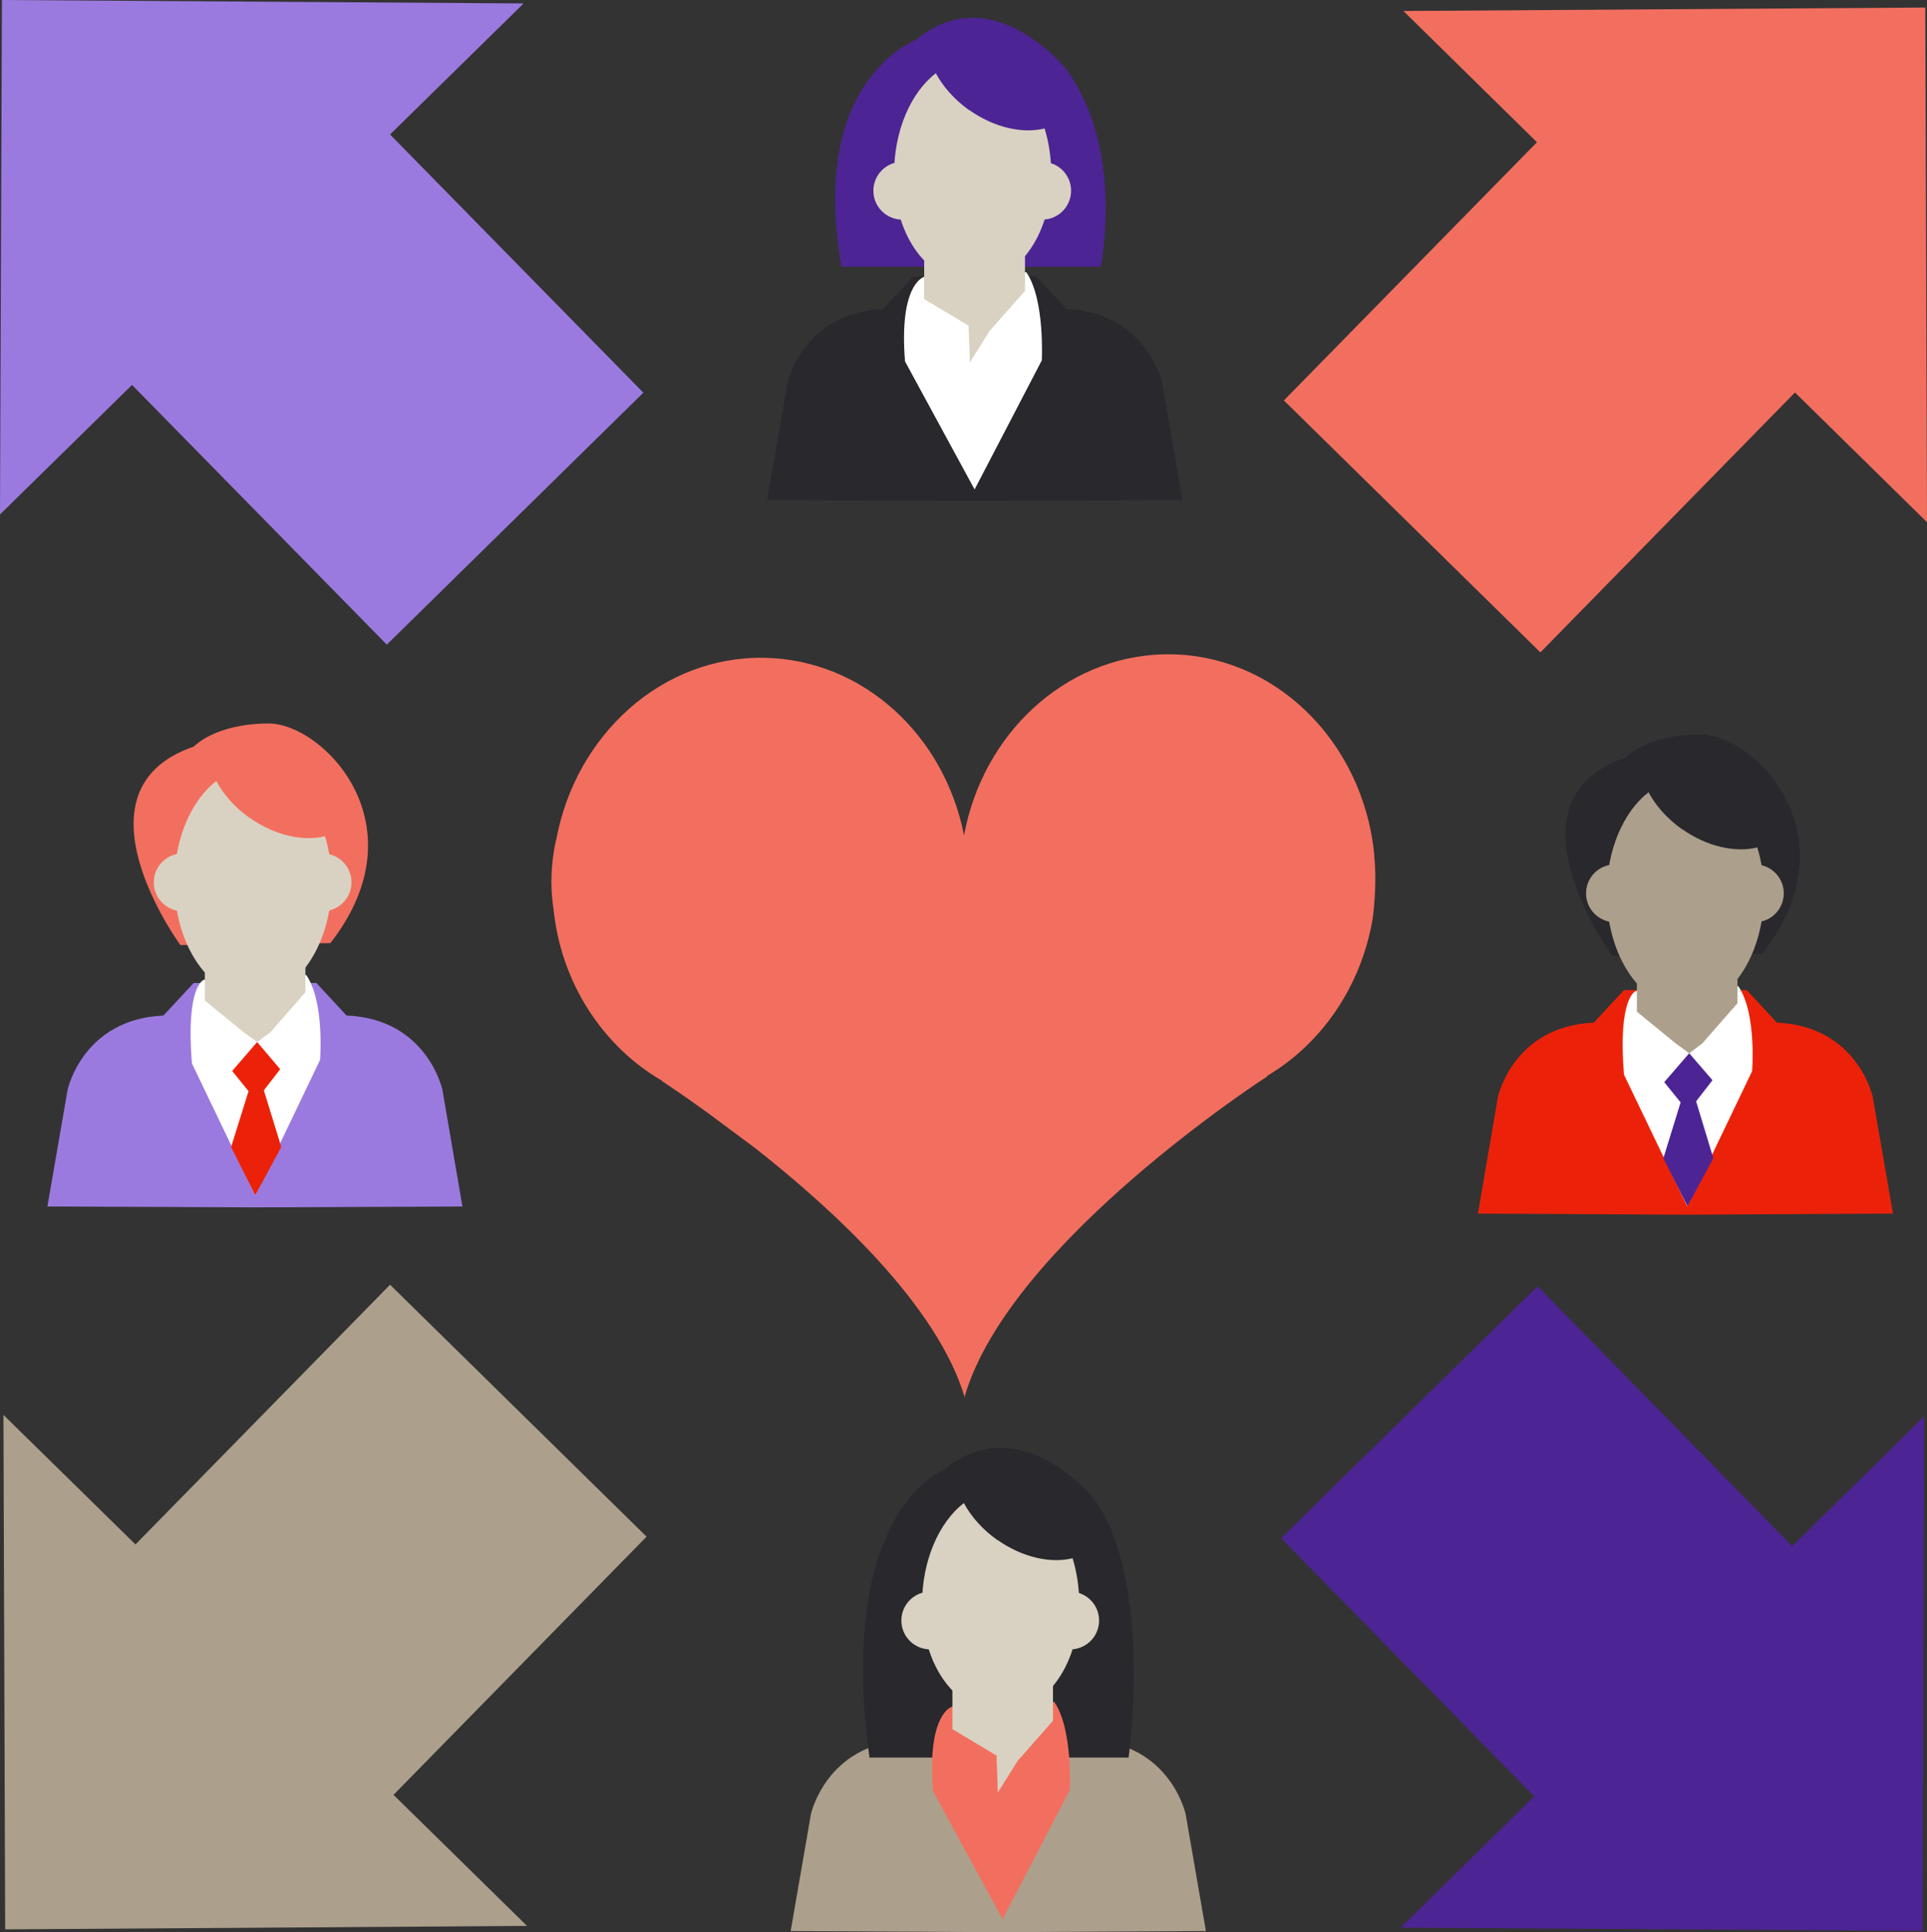
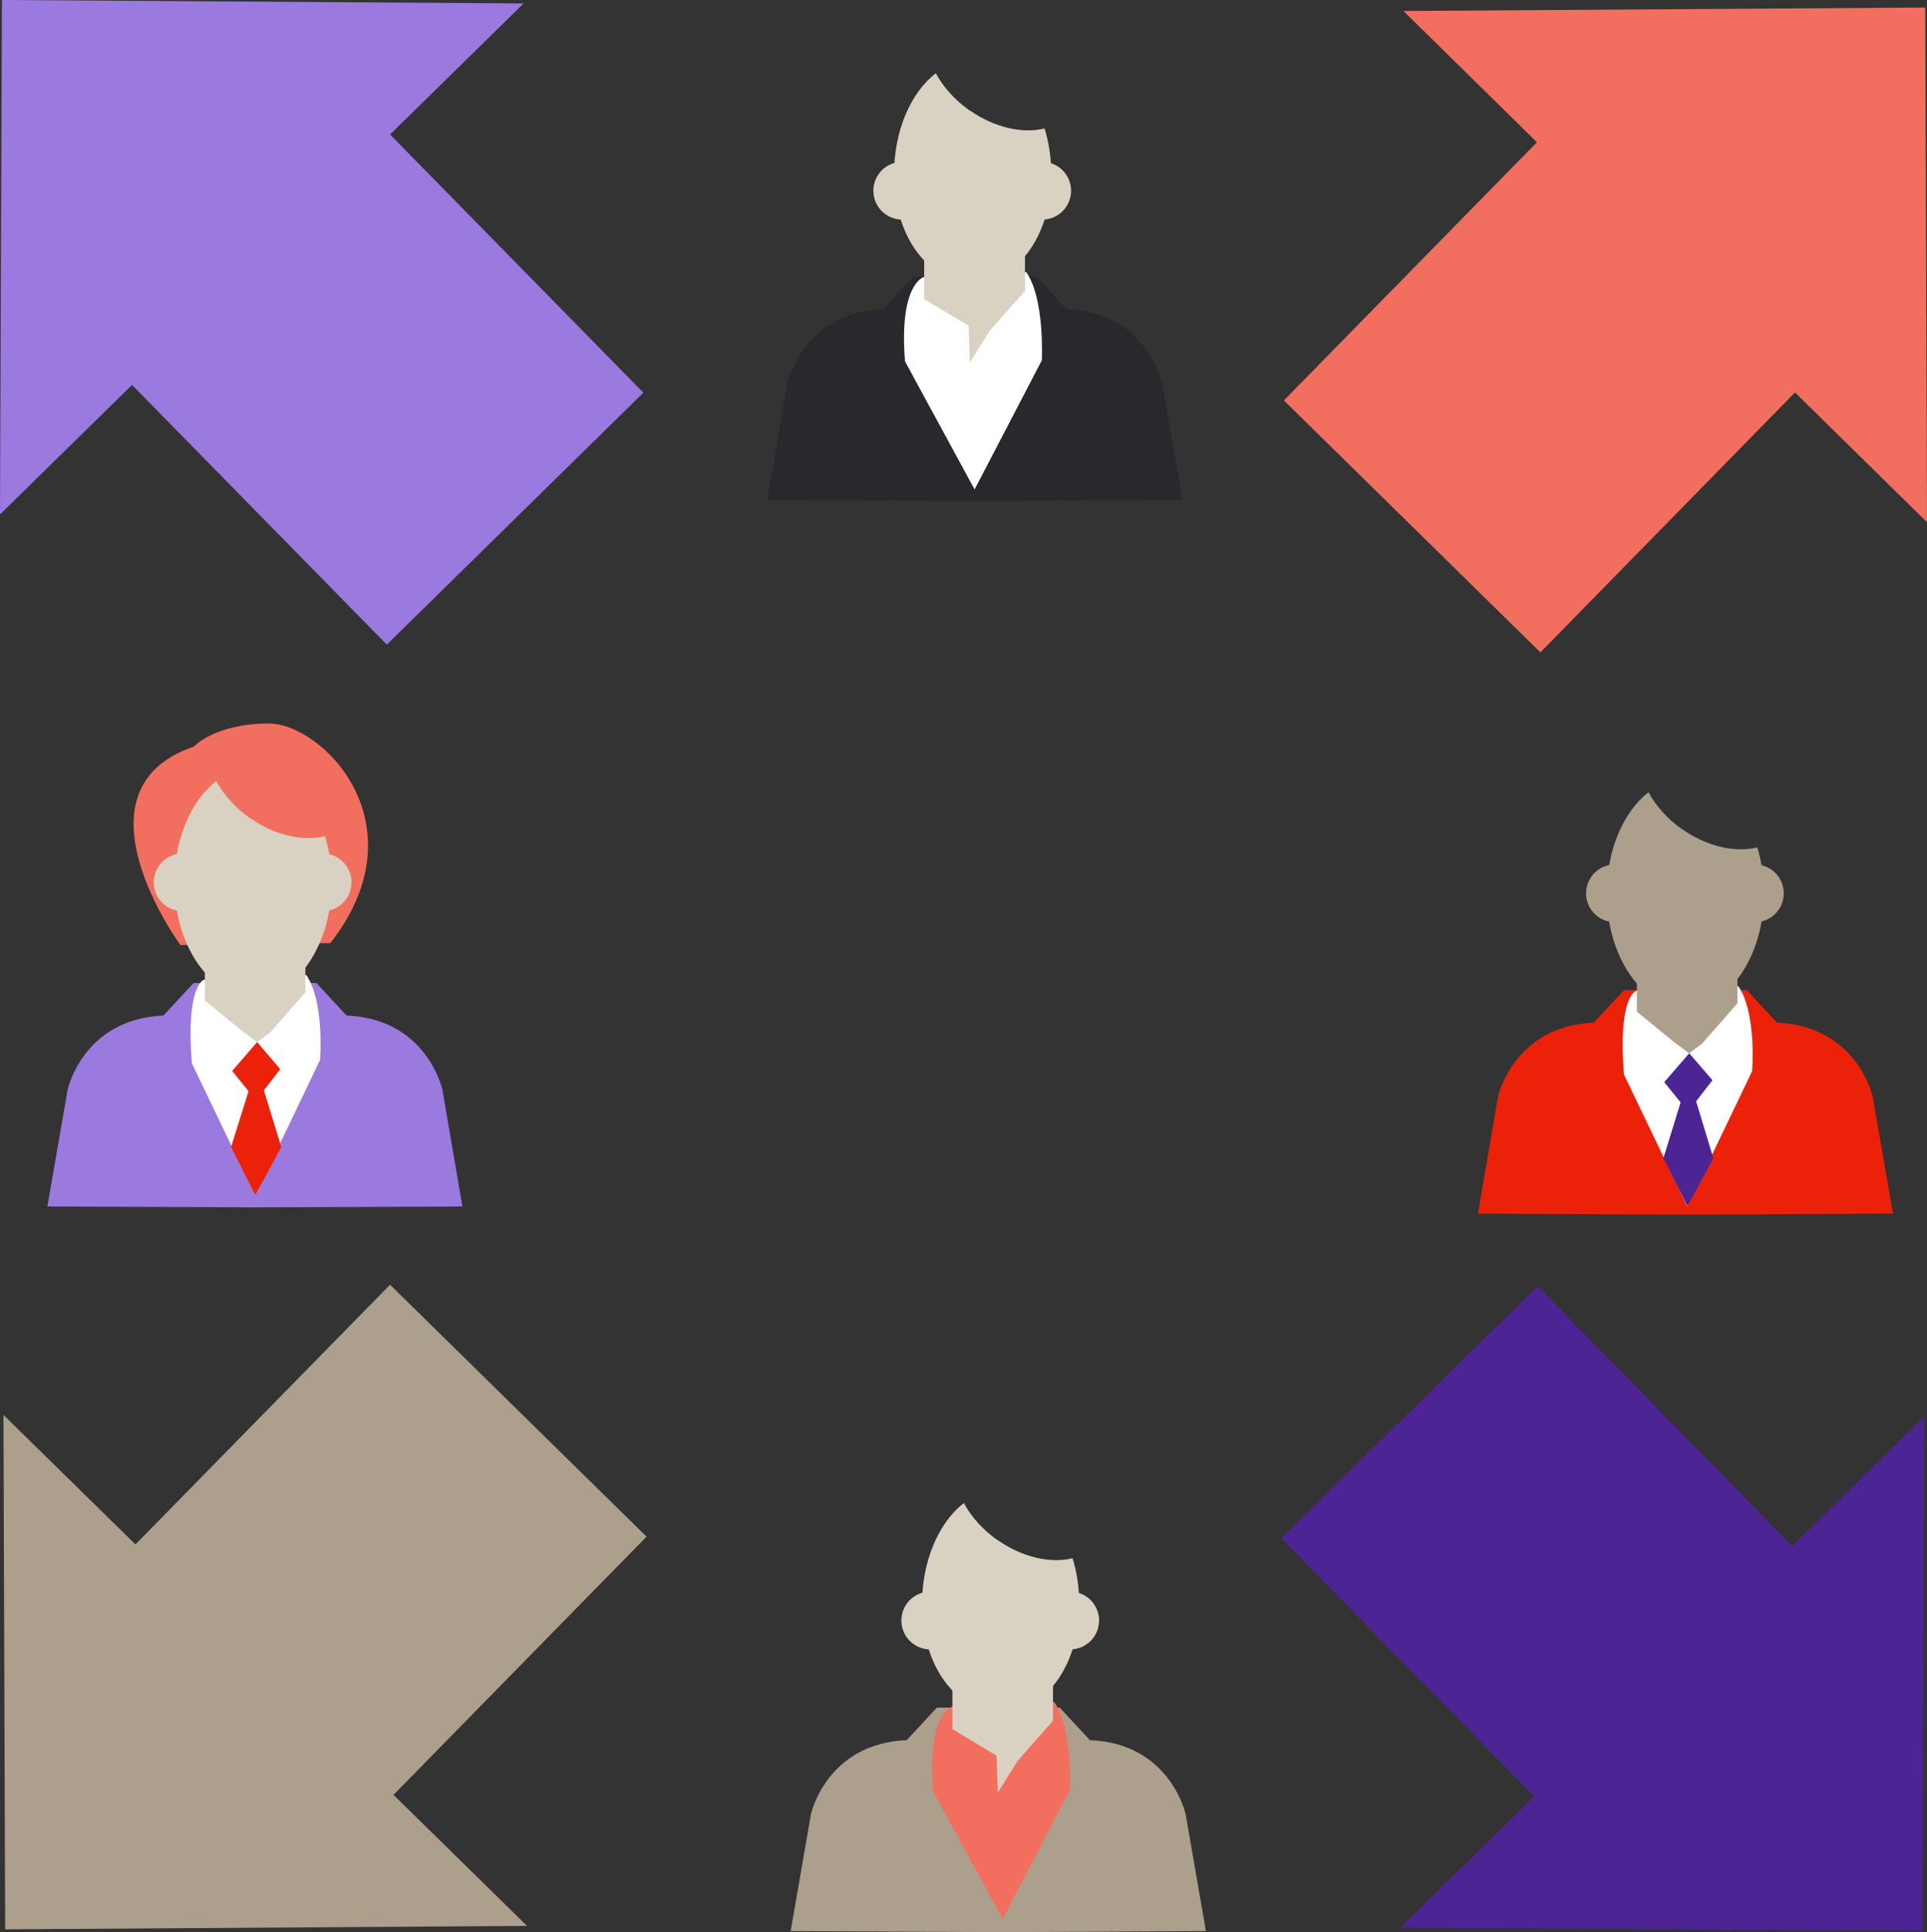
<svg xmlns="http://www.w3.org/2000/svg" width="403" height="404" viewBox="0 0 403 404" fill="none">
  <rect x="0" y="0" width="403" height="404" fill="#333333" stroke="none" />
  <g clip-path="url(#clip0_4347_18012)">
    <path d="M293.501 2.298L402.64 1.577L403 109.19L375.389 82.062L322.148 136.409L268.502 83.729L321.428 29.742L293.501 2.298Z" fill="#F26F5F" />
    <path d="M109.5 0.721L0.405 0L0 107.568L27.611 80.485L80.897 134.787L134.544 82.107L81.573 28.12L109.5 0.721Z" fill="#9B7ADF" />
    <path d="M292.915 403.054L402.054 403.73L402.414 296.162L374.803 323.29L321.562 268.943L267.916 321.623L320.842 375.61L292.915 403.054Z" fill="#4D2494" />
    <path d="M110.22 402.693L1.081 403.414L0.721 295.846L28.332 322.93L81.573 268.627L135.219 321.307L82.294 375.294L110.22 402.693Z" fill="#ACA08C" />
    <path d="M204.54 104.729L247.286 104.549L243.052 80.124C243.052 80.124 239.854 65.343 223.008 64.622L216.702 57.817H191.028L184.722 64.622C167.875 65.343 164.677 80.124 164.677 80.124L160.443 104.549L203.189 104.729H203.82H204.45H204.54Z" fill="#28282D" />
-     <path d="M191.568 8.337C191.568 8.337 168.956 16.719 175.983 55.789H230.17C230.17 55.789 235.35 31.545 222.963 14.421C222.963 14.421 207.378 -4.912 191.523 8.382L191.568 8.337Z" fill="#4D2494" />
    <path d="M193.145 57.953C193.145 57.953 187.965 59.44 189.272 75.573L203.821 102.341L217.874 75.347C217.874 75.347 218.55 62.549 214.631 56.916L193.145 57.907V57.953Z" fill="white" />
    <path d="M193.279 50.877V62.549L202.558 68.092L202.828 75.798L206.972 69.173L214.359 60.837V50.427L193.279 50.877Z" fill="#D9D2C2" />
    <path d="M202.738 23.073C199.63 20.865 197.242 18.161 195.711 15.322C190.486 19.332 186.973 27.309 186.973 36.457C186.973 49.661 194.315 59.034 203.413 59.034C212.512 59.034 219.854 49.661 219.854 36.457C219.854 33.032 219.359 29.787 218.458 26.858C213.908 27.985 207.963 26.723 202.738 23.028V23.073Z" fill="#D9D2C2" />
    <path d="M224 39.882C224 43.217 221.297 45.92 217.964 45.92H188.686C185.353 45.92 182.65 43.217 182.65 39.882C182.65 36.547 185.353 33.843 188.686 33.843H217.964C221.297 33.843 224 36.547 224 39.882Z" fill="#D9D2C2" />
    <path d="M353.138 253.981L395.884 253.756L391.65 229.331C391.65 229.331 388.452 214.55 371.606 213.829L365.3 207.025H339.625L333.319 213.829C316.473 214.55 313.275 229.331 313.275 229.331L309.086 253.756L351.832 253.981H352.462H353.093H353.138Z" fill="#EB2209" />
    <path d="M342.057 207.25C342.057 207.25 338.318 208.557 339.625 224.69L352.867 252.269L366.425 223.969C366.425 223.969 367.416 211.846 363.542 206.213L342.057 207.205V207.25Z" fill="white" />
-     <path d="M337.193 199.859C337.193 199.859 313.455 167.458 339.985 158.4C339.985 158.4 344.4 153.579 355.66 153.579C366.921 153.579 387.866 174.714 368.543 199.454L337.148 199.859H337.193Z" fill="#28282D" />
    <path d="M351.787 173.407C348.679 171.199 346.291 168.495 344.76 165.656C339.58 169.666 336.021 177.643 336.021 186.791C336.021 199.995 343.364 210.72 352.462 210.72C361.561 210.72 368.903 199.995 368.903 186.791C368.903 183.366 368.407 180.121 367.507 177.192C362.957 178.319 357.012 177.057 351.787 173.362V173.407Z" fill="#ACA08C" />
    <path d="M373.047 186.791C373.047 190.126 370.344 192.829 367.011 192.829H337.733C334.4 192.829 331.697 190.126 331.697 186.791C331.697 183.456 334.4 180.752 337.733 180.752H367.011C370.344 180.752 373.047 183.456 373.047 186.791Z" fill="#ACA08C" />
    <path d="M342.326 199.859V211.531L350.254 218.02L353.272 220.228L356.019 218.155L363.361 209.773V199.409L342.326 199.859Z" fill="#ACA08C" />
    <path d="M353.272 220.229L348.047 226.267L351.471 230.503L347.867 242.175L352.912 252.224L358.317 242.175L354.714 230.278L358.137 225.862L353.272 220.229Z" fill="#4D2494" />
    <path d="M53.962 252.449L96.708 252.269L92.519 227.844C92.519 227.844 89.321 213.018 72.475 212.342L66.169 205.538H40.494L34.188 212.342C17.342 213.063 14.144 227.844 14.144 227.844L9.91 252.269L52.656 252.449H53.287H53.917H53.962Z" fill="#9B7ADF" />
    <path d="M42.565 204.907C42.565 204.907 38.826 206.213 40.132 222.346L53.375 249.926L66.933 221.625C66.933 221.625 67.924 209.503 64.05 203.87L42.565 204.862V204.907Z" fill="white" />
    <path d="M37.7 197.561C37.7 197.561 13.963 165.16 40.538 156.102C40.538 156.102 44.952 151.28 56.213 151.28C67.474 151.28 88.419 172.415 69.095 197.201L37.7 197.606V197.561Z" fill="#F26F5F" />
    <path d="M52.249 171.064C49.142 168.855 46.754 166.152 45.223 163.312C40.043 167.323 36.484 175.3 36.484 184.448C36.484 197.651 43.826 208.377 52.925 208.377C62.024 208.377 69.366 197.651 69.366 184.448C69.366 181.023 68.87 177.823 67.969 174.849C63.42 175.976 57.474 174.714 52.249 171.018V171.064Z" fill="#D9D2C2" />
    <path d="M73.51 184.493C73.51 187.827 70.807 190.531 67.474 190.531H38.196C34.863 190.531 32.16 187.827 32.16 184.493C32.16 181.158 34.863 178.454 38.196 178.454H67.474C70.807 178.454 73.51 181.158 73.51 184.493Z" fill="#D9D2C2" />
    <path d="M42.836 197.516V209.188L50.764 215.677L53.781 217.885L56.529 215.857L63.871 207.475V197.065L42.836 197.516Z" fill="#D9D2C2" />
    <path d="M53.782 217.885L48.557 223.924L51.98 228.16L48.332 239.831L53.377 249.926L58.827 239.831L55.179 227.979L58.602 223.563L53.782 217.885Z" fill="#EB2209" />
    <path d="M209.451 404L252.196 403.775L247.962 379.35C247.962 379.35 244.764 364.524 227.918 363.848L221.612 357.043H195.938L189.632 363.848C172.786 364.569 169.588 379.35 169.588 379.35L165.354 403.775L208.099 404H209.361H209.451Z" fill="#ACA08C" />
-     <path d="M197.423 307.337C197.423 307.337 174.812 315.719 181.838 367.498H236.025C236.025 367.498 241.205 330.59 228.818 313.421C228.818 313.421 213.233 294.088 197.378 307.382L197.423 307.337Z" fill="#28282D" />
-     <path d="M199.001 356.908C199.001 356.908 193.821 358.395 195.127 374.528L209.676 401.296L223.73 374.303C223.73 374.303 224.405 361.505 220.486 355.872L199.001 356.863V356.908Z" fill="#F26F5F" />
+     <path d="M199.001 356.908C199.001 356.908 193.821 358.395 195.127 374.528L209.676 401.296L223.73 374.303C223.73 374.303 224.405 361.505 220.486 355.872L199.001 356.863V356.908" fill="#F26F5F" />
    <path d="M199.18 349.833V361.55L208.414 367.092L208.684 374.798L212.828 368.174L220.215 359.792V349.427L199.18 349.833Z" fill="#D9D2C2" />
    <path d="M208.595 322.028C205.487 319.82 203.1 317.116 201.568 314.277C196.388 318.288 192.83 326.264 192.83 335.412C192.83 348.616 200.172 357.99 209.271 357.99C218.369 357.99 225.711 348.616 225.711 335.412C225.711 331.988 225.216 328.788 224.315 325.814C219.766 326.94 213.82 325.679 208.595 321.983V322.028Z" fill="#D9D2C2" />
    <path d="M229.855 338.837C229.855 342.172 227.153 344.876 223.82 344.876H194.542C191.208 344.876 188.506 342.172 188.506 338.837C188.506 335.502 191.208 332.799 194.542 332.799H223.82C227.153 332.799 229.855 335.502 229.855 338.837Z" fill="#D9D2C2" />
-     <path d="M287.42 178.86C285.123 154.795 266.16 136.274 243.278 136.815C222.513 137.401 205.487 153.579 201.613 174.669C197.514 153.759 180.533 137.941 159.858 137.536C138.463 137.175 120.445 153.579 116.347 175.48C116.347 175.48 114.5 182.149 115.761 190.081C117.338 205.628 126.166 218.831 138.418 225.952V226.042C138.418 226.042 142.336 228.565 148.102 232.756L157.921 240.057C174.362 252.99 196.073 272.954 201.793 292.286V291.835C211.297 259.66 264.989 225.095 264.989 225.095V224.96C276.339 218.246 284.627 206.349 287.06 192.154C287.06 192.154 288.096 185.078 287.375 178.815L287.42 178.86Z" fill="#F26F5F" />
  </g>
  <defs>
    <clipPath id="clip0_4347_18012">
      <rect width="403" height="404" fill="white" />
    </clipPath>
  </defs>
</svg>